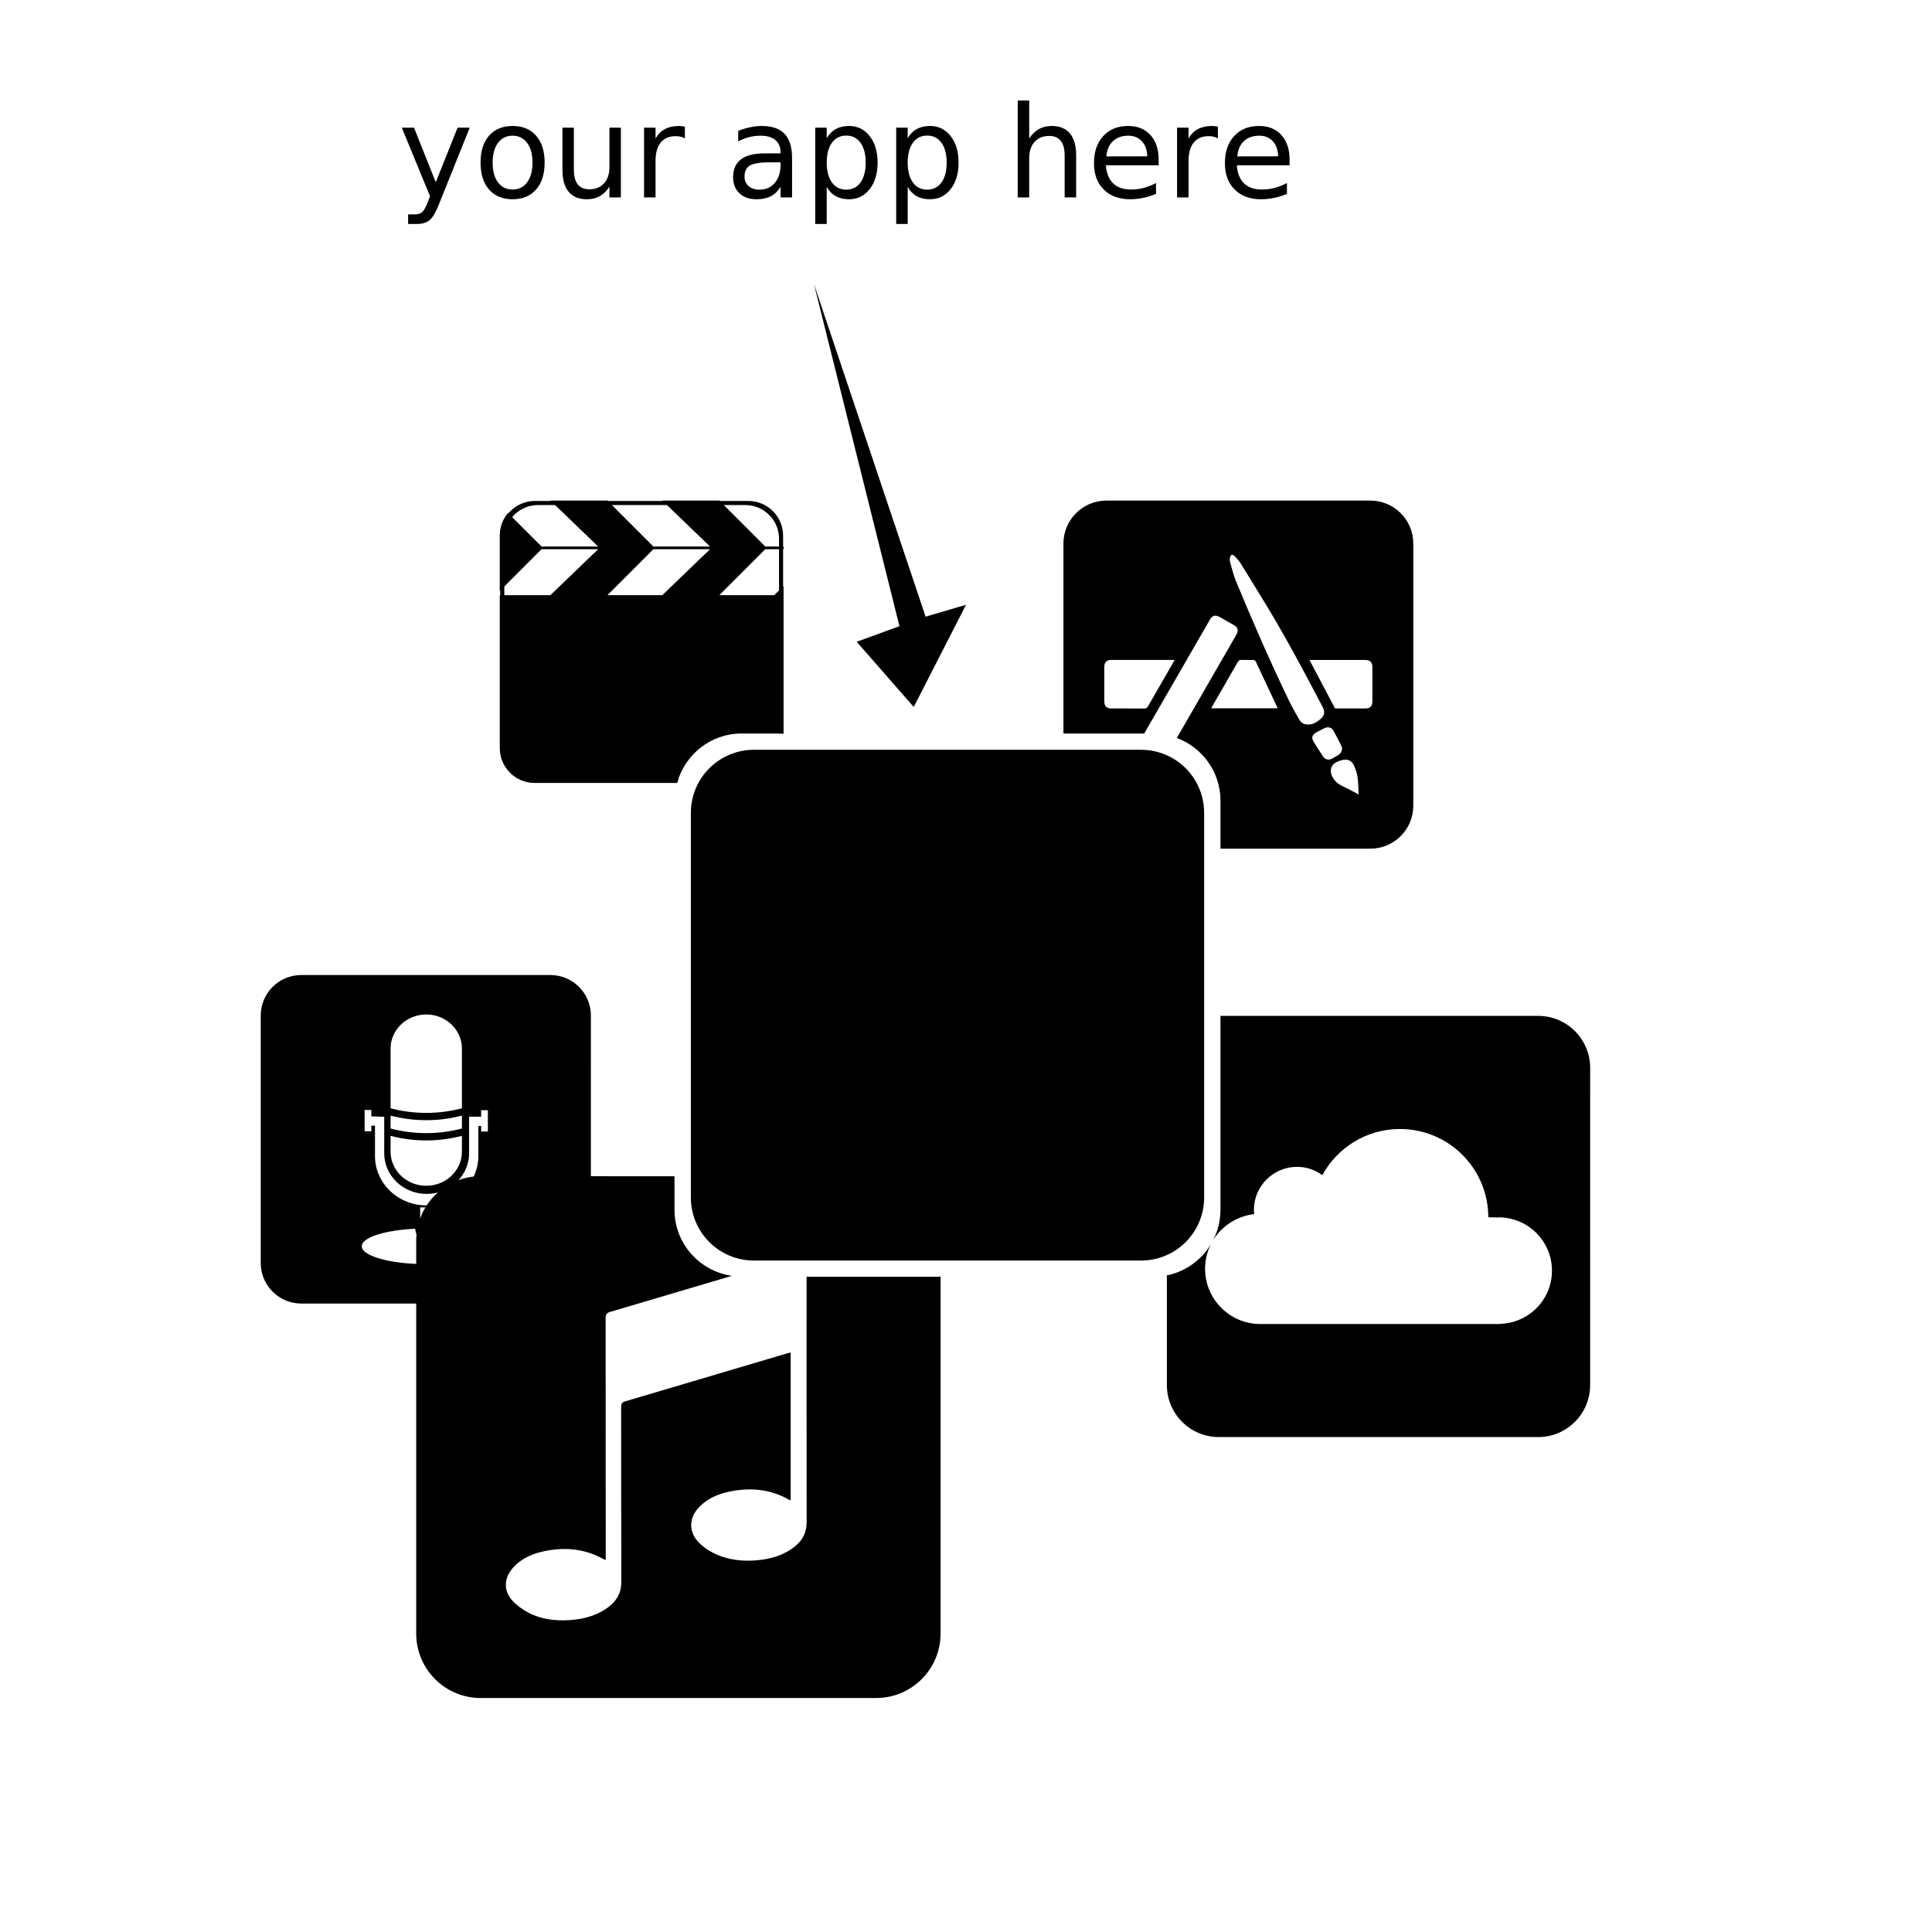
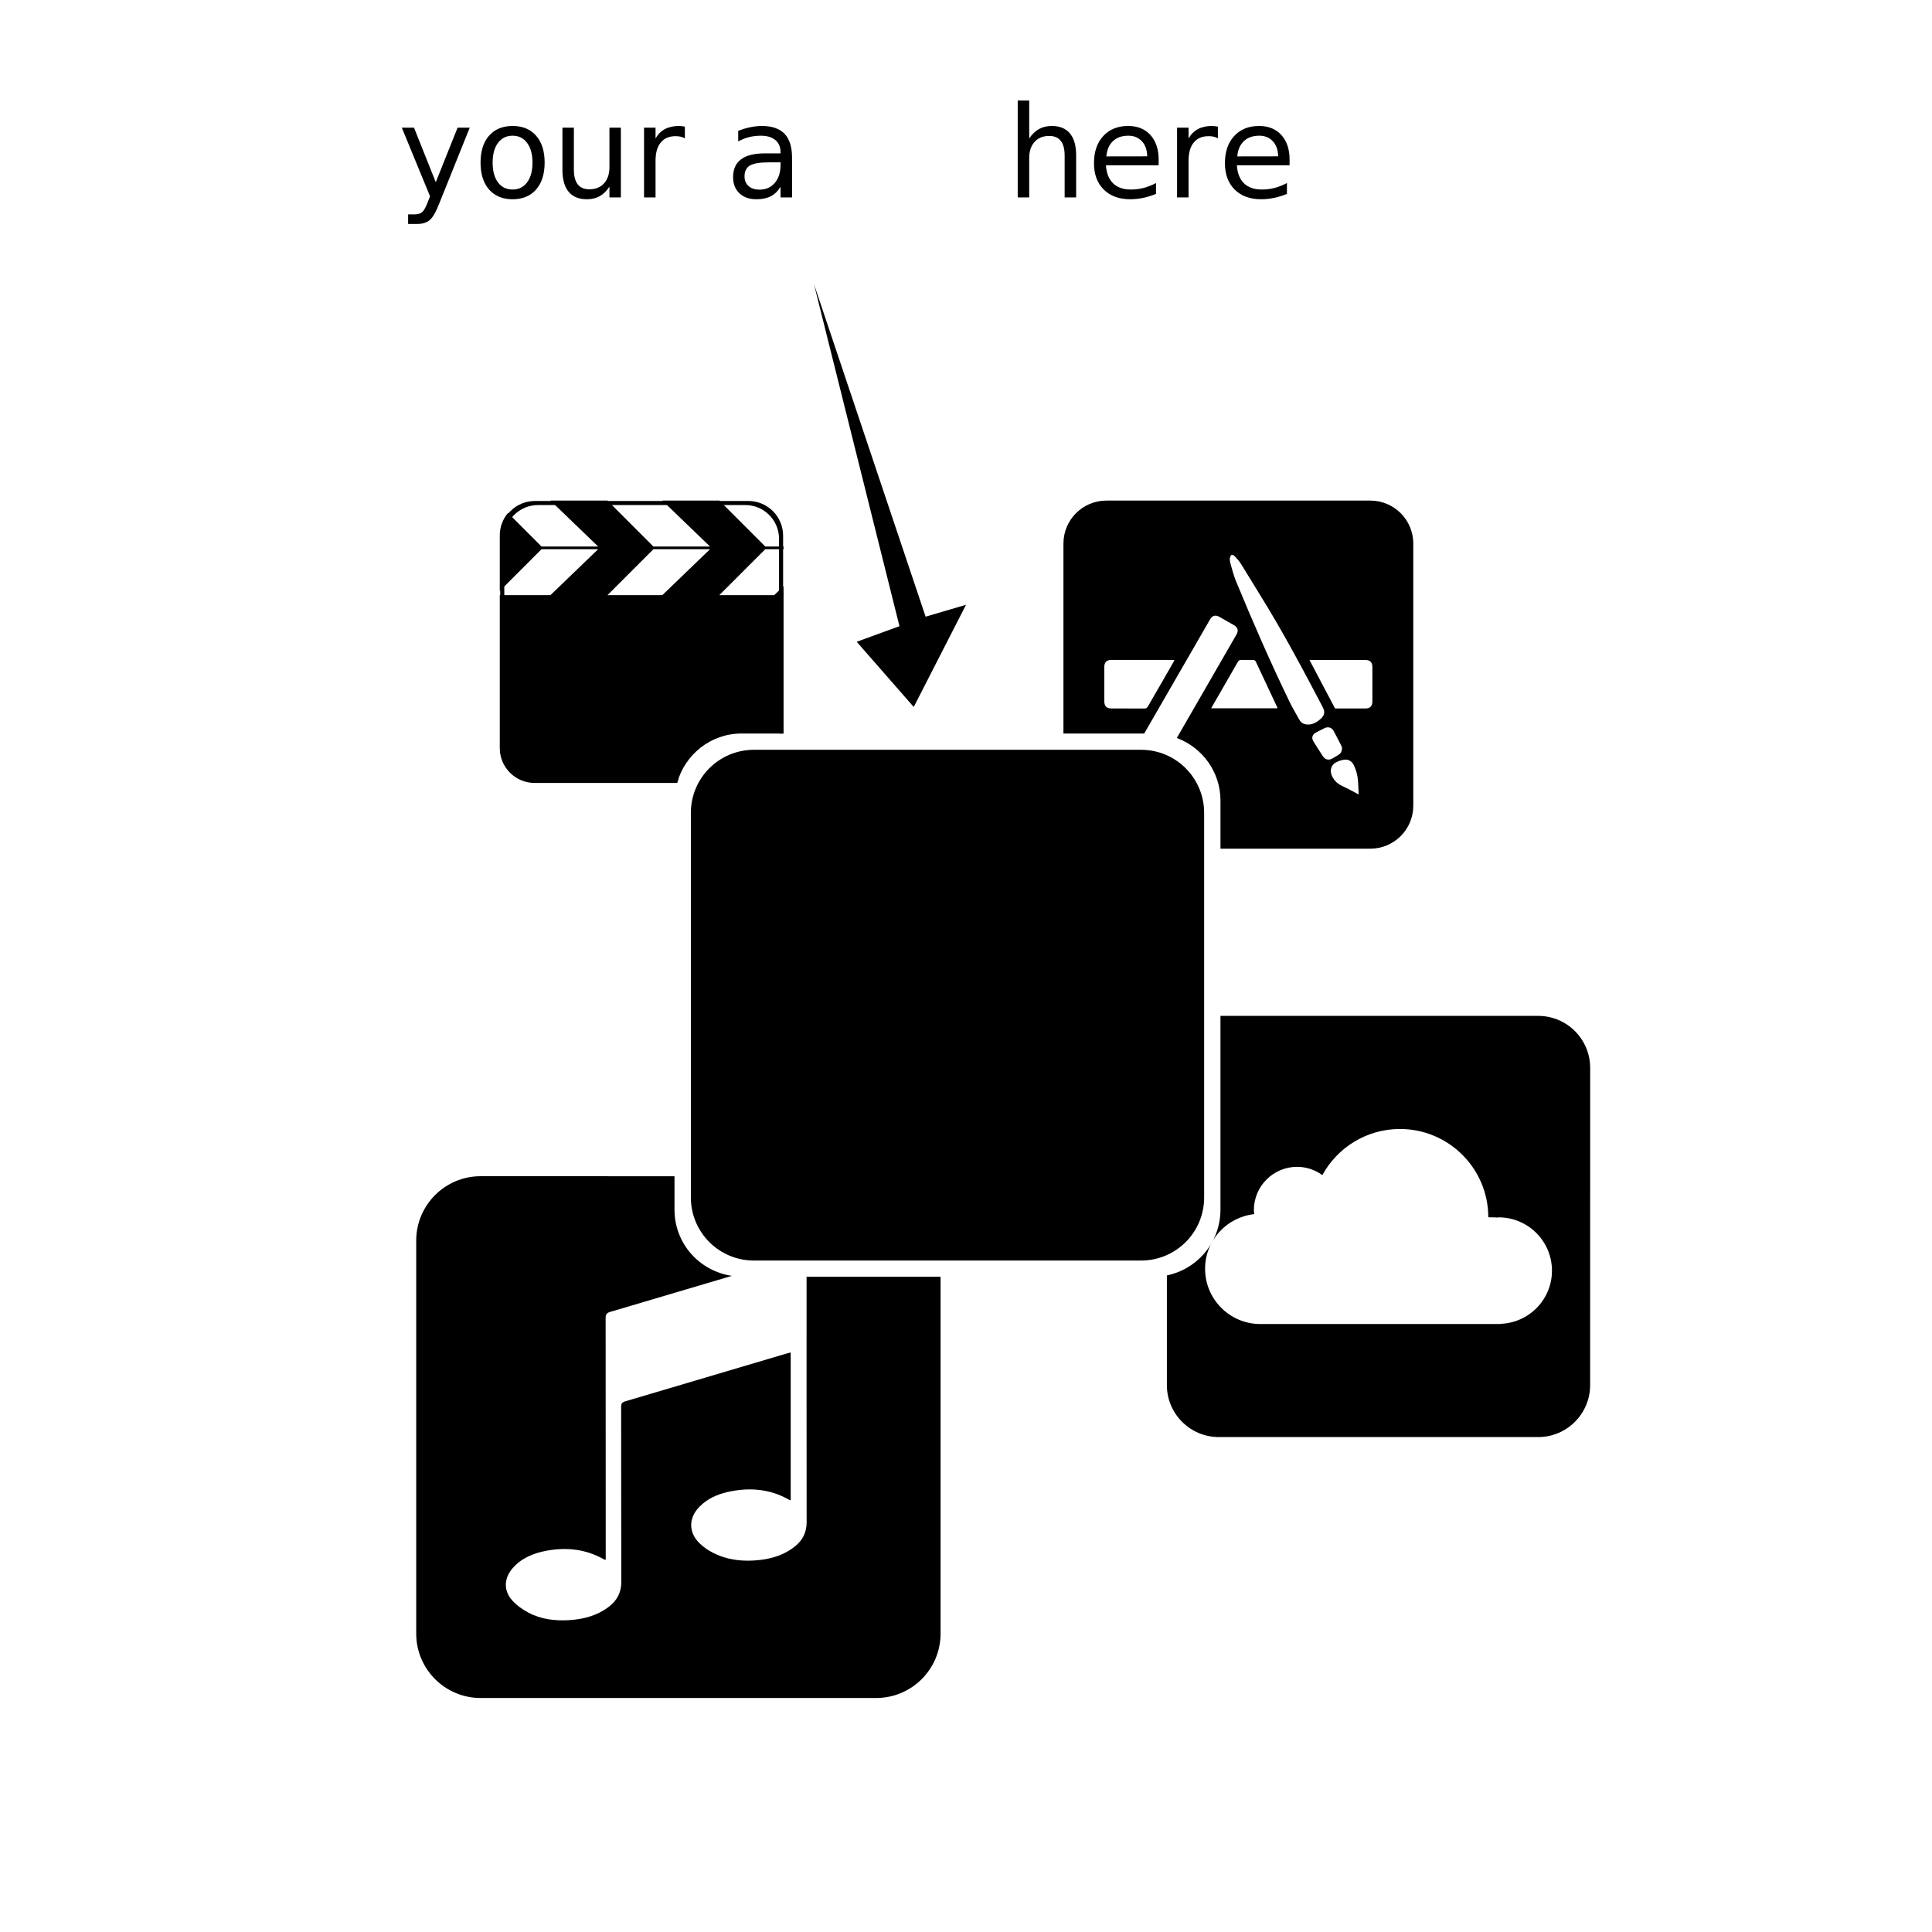
<svg xmlns="http://www.w3.org/2000/svg" xmlns:xlink="http://www.w3.org/1999/xlink" width="800px" height="800px" version="1.1" viewBox="144 144 512 512">
  <defs>
    <symbol id="h" overflow="visible">
      <path d="m10.875 1.719c-0.855 2.195-1.688 3.629-2.5 4.297-0.812 0.676-1.902 1.016-3.266 1.016h-2.438v-2.547h1.781c0.844 0 1.492-0.199 1.953-0.594 0.457-0.398 0.969-1.328 1.531-2.797l0.547-1.391-7.484-18.188h3.234l5.766 14.453 5.781-14.453h3.219z" />
    </symbol>
    <symbol id="g" overflow="visible">
      <path d="m10.359-16.359c-1.637 0-2.93 0.637-3.875 1.906-0.949 1.273-1.422 3.012-1.422 5.219 0 2.219 0.469 3.965 1.406 5.234 0.945 1.273 2.242 1.906 3.891 1.906 1.613 0 2.894-0.633 3.844-1.906 0.945-1.281 1.422-3.023 1.422-5.234 0-2.188-0.477-3.922-1.422-5.203-0.949-1.281-2.231-1.922-3.844-1.922zm0-2.578c2.633 0 4.707 0.859 6.219 2.578 1.508 1.719 2.266 4.094 2.266 7.125s-0.758 5.414-2.266 7.141c-1.512 1.719-3.586 2.578-6.219 2.578-2.656 0-4.742-0.859-6.25-2.578-1.5-1.727-2.25-4.109-2.25-7.141s0.75-5.406 2.25-7.125c1.508-1.719 3.594-2.578 6.25-2.578z" />
    </symbol>
    <symbol id="f" overflow="visible">
      <path d="m2.875-7.297v-11.188h3.031v11.078c0 1.75 0.336 3.062 1.016 3.938 0.688 0.875 1.711 1.312 3.078 1.312 1.645 0 2.941-0.52 3.891-1.562 0.957-1.051 1.438-2.477 1.438-4.281v-10.484h3.031v18.484h-3.031v-2.844c-0.742 1.125-1.602 1.965-2.578 2.516-0.969 0.539-2.102 0.812-3.391 0.812-2.125 0-3.742-0.66-4.844-1.984-1.094-1.32-1.641-3.254-1.641-5.797z" />
    </symbol>
    <symbol id="c" overflow="visible">
      <path d="m13.906-15.656c-0.344-0.195-0.719-0.344-1.125-0.438-0.398-0.094-0.84-0.141-1.328-0.141-1.719 0-3.039 0.562-3.953 1.688-0.918 1.117-1.375 2.719-1.375 4.812v9.734h-3.047v-18.484h3.047v2.859c0.633-1.113 1.461-1.941 2.484-2.484 1.031-0.551 2.273-0.828 3.734-0.828 0.207 0 0.438 0.016 0.688 0.047 0.258 0.023 0.547 0.062 0.859 0.125z" />
    </symbol>
    <symbol id="e" overflow="visible">
      <path d="m11.594-9.297c-2.461 0-4.164 0.281-5.109 0.844-0.949 0.562-1.422 1.523-1.422 2.875 0 1.074 0.352 1.93 1.062 2.562 0.719 0.637 1.688 0.953 2.906 0.953 1.688 0 3.035-0.594 4.047-1.781 1.02-1.195 1.531-2.789 1.531-4.781v-0.672zm6.062-1.25v10.547h-3.047v-2.812c-0.688 1.125-1.555 1.961-2.594 2.5-1.031 0.531-2.297 0.797-3.797 0.797-1.898 0-3.402-0.531-4.516-1.594-1.117-1.062-1.672-2.484-1.672-4.266 0-2.082 0.691-3.648 2.078-4.703 1.395-1.062 3.477-1.594 6.25-1.594h4.25v-0.297c0-1.395-0.461-2.473-1.375-3.234-0.918-0.77-2.211-1.156-3.875-1.156-1.055 0-2.086 0.125-3.094 0.375-1 0.25-1.961 0.633-2.875 1.141v-2.812c1.102-0.426 2.176-0.742 3.219-0.953 1.051-0.219 2.07-0.328 3.062-0.328 2.676 0 4.676 0.695 6 2.078 1.32 1.387 1.984 3.492 1.984 6.312z" />
    </symbol>
    <symbol id="b" overflow="visible">
-       <path d="m6.125-2.781v9.812h-3.047v-25.516h3.047v2.797c0.633-1.094 1.438-1.906 2.406-2.438 0.977-0.539 2.144-0.812 3.5-0.812 2.25 0 4.07 0.891 5.469 2.672 1.406 1.781 2.109 4.125 2.109 7.031s-0.703 5.258-2.109 7.047c-1.398 1.781-3.219 2.672-5.469 2.672-1.355 0-2.523-0.266-3.5-0.797-0.969-0.539-1.773-1.363-2.406-2.469zm10.328-6.453c0-2.227-0.461-3.977-1.375-5.25-0.918-1.27-2.18-1.906-3.781-1.906-1.617 0-2.883 0.637-3.797 1.906-0.918 1.273-1.375 3.023-1.375 5.25 0 2.242 0.457 3.996 1.375 5.266 0.914 1.273 2.18 1.906 3.797 1.906 1.602 0 2.863-0.633 3.781-1.906 0.914-1.27 1.375-3.023 1.375-5.266z" />
-     </symbol>
+       </symbol>
    <symbol id="d" overflow="visible">
      <path d="m18.562-11.156v11.156h-3.047v-11.062c0-1.75-0.344-3.055-1.031-3.922-0.68-0.875-1.699-1.312-3.062-1.312-1.637 0-2.93 0.527-3.875 1.578-0.949 1.043-1.422 2.465-1.422 4.266v10.453h-3.047v-25.688h3.047v10.062c0.727-1.102 1.582-1.93 2.562-2.484 0.988-0.551 2.129-0.828 3.422-0.828 2.113 0 3.719 0.664 4.812 1.984 1.094 1.312 1.641 3.246 1.641 5.797z" />
    </symbol>
    <symbol id="a" overflow="visible">
      <path d="m19-10v1.484h-13.969c0.133 2.094 0.766 3.688 1.891 4.781 1.133 1.094 2.707 1.641 4.719 1.641 1.164 0 2.297-0.141 3.391-0.422 1.094-0.289 2.18-0.723 3.266-1.297v2.875c-1.094 0.461-2.215 0.809-3.359 1.047-1.148 0.25-2.309 0.375-3.484 0.375-2.949 0-5.289-0.859-7.016-2.578-1.719-1.719-2.578-4.039-2.578-6.969 0-3.031 0.816-5.43 2.453-7.203 1.633-1.781 3.836-2.672 6.609-2.672 2.488 0 4.457 0.805 5.906 2.406 1.445 1.605 2.172 3.781 2.172 6.531zm-3.031-0.891c-0.023-1.664-0.492-2.992-1.406-3.984-0.906-0.988-2.106-1.484-3.594-1.484-1.699 0-3.059 0.48-4.078 1.438-1.023 0.961-1.605 2.309-1.75 4.047z" />
    </symbol>
  </defs>
  <g>
-     <path d="m289.84 402.39h-66c-5.934 0-10.746 4.812-10.746 10.746v65.57c0 5.934 4.812 10.746 10.746 10.746h66c5.934 0 10.746-4.812 10.746-10.746l0.004-65.57c0.004-5.934-4.812-10.746-10.75-10.746zm-42.332 19.5c0-4.992 4.231-9.043 9.453-9.043 5.219 0 9.453 4.047 9.453 9.043v15.816c-2.973 0.781-6.144 1.223-9.453 1.223-3.305 0-6.473-0.441-9.453-1.223zm0 17.754c2.977 0.781 6.144 1.219 9.453 1.219 3.305 0 6.473-0.438 9.453-1.219v3.422c-2.973 0.781-6.144 1.223-9.453 1.223-3.305 0-6.473-0.441-9.453-1.223zm0 5.363c2.977 0.781 6.144 1.219 9.453 1.219 3.305 0 6.473-0.438 9.453-1.219v4.191c0 4.992-4.231 9.043-9.453 9.043-5.219 0-9.453-4.047-9.453-9.043zm-6.883-6.859h1.785v1.715h1.785v0.074h1.629v9.703c0 5.941 5.031 10.758 11.246 10.758 6.211 0 11.246-4.816 11.246-10.758v-9.703h3.191v-1.715h1.785v5.652h-1.785v-1.484h-0.742v7.961c0 7.234-6.133 13.105-13.695 13.105s-13.695-5.863-13.695-13.105v-8.035h-0.961v1.484h-1.785zm17.93 25.82v5.992c0 1.047-0.715 1.898-1.602 1.898s-1.602-0.852-1.602-1.898v-5.992zm-1.711 15.031c-9.371 0-16.965-2.117-16.965-4.727 0-2.344 6.137-4.273 14.16-4.644 0.105 1.945 1.438 3.492 3.098 3.492 1.664 0 2.984-1.543 3.098-3.477 7.742 0.438 13.574 2.344 13.574 4.629 0 2.613-7.594 4.727-16.965 4.727z" />
    <path d="m323.82 350.3h-37.234c-4.941 0-8.941-4.004-8.941-8.941v-54.574c0-4.941 4.004-8.941 8.941-8.941h54.926c4.941 0 8.941 4.004 8.941 8.941v51.605h1.078v-52.418c0-5.09-4.121-9.211-9.211-9.211h-56.551c-5.09 0-9.211 4.125-9.211 9.211v56.191c0 5.09 4.121 9.211 9.211 9.211h37.715c0.102-0.367 0.215-0.723 0.336-1.074z" />
    <path d="m340.52 338.39h11.129v-39.055l-2.481 2.387h-14.539l12.176-12.176h4.84v-0.715h-4.84l-12.176-12.176h-15.109l12.641 12.176h-15.004l-12.176-12.176h-15.109l12.641 12.176h-15.004l-8.887-8.887c-1.355 1.605-2.176 3.684-2.176 5.949v14.723l11.062-11.07h15.004l-12.641 12.176h-13.426v40.527c0 5.106 4.137 9.238 9.234 9.238h37.766c2.07-7.531 8.895-13.098 17.074-13.098zm-23.355-48.848h15.004l-12.641 12.176h-14.539z" />
    <path d="m507.14 276.66h-69.93c-6.289 0-11.387 5.098-11.387 11.387v50.352h21.402c5.82-10.09 11.637-20.176 17.461-30.266 0.586-1.012 1.43-1.238 2.445-0.672 1.301 0.727 2.594 1.465 3.883 2.211 1.039 0.598 1.266 1.445 0.66 2.492-5.266 9.141-10.535 18.273-15.801 27.406 6.742 2.523 11.566 8.973 11.566 16.594v12.742h39.711c6.289 0 11.387-5.098 11.387-11.387v-69.477c-0.004-6.285-5.106-11.383-11.398-11.383zm-52.215 42.898c-2.242 3.891-4.488 7.773-6.723 11.668-0.223 0.387-0.465 0.539-0.918 0.535-2.918-0.023-5.828-0.012-8.746-0.016-1.285 0-1.883-0.605-1.883-1.898 0-3.047-0.004-6.098 0-9.141 0-1.16 0.625-1.82 1.773-1.82 5.5-0.012 11.004-0.004 16.504 0 0.066 0 0.133 0.016 0.312 0.035-0.125 0.266-0.211 0.457-0.32 0.637zm10.055 12.152c0.133-0.242 0.223-0.434 0.328-0.613 2.231-3.871 4.473-7.727 6.68-11.613 0.266-0.469 0.562-0.625 1.082-0.605 1.027 0.035 2.062-0.012 3.09 0.023 0.207 0.004 0.516 0.172 0.598 0.344 1.941 4.09 3.856 8.195 5.773 12.297 0.016 0.035 0 0.082 0 0.16-5.828 0.008-11.656 0.008-17.551 0.008zm23.387 3.074c-0.898-1.629-1.863-3.223-2.672-4.898-5.082-10.5-9.738-21.191-14.188-31.977-0.629-1.527-1.004-3.164-1.477-4.758-0.086-0.289-0.09-0.605-0.105-0.719 0-0.316-0.039-0.469 0.004-0.578 0.117-0.289 0.203-0.676 0.43-0.805 0.16-0.09 0.605 0.09 0.781 0.281 0.594 0.637 1.211 1.281 1.672 2.016 1.668 2.648 3.258 5.344 4.918 8 6.07 9.742 11.465 19.863 16.793 30.027 0.641 1.219 0.551 2.144-0.469 3.074-1.09 0.988-2.316 1.742-3.891 1.527-0.777-0.109-1.406-0.488-1.797-1.191zm6.25 9.684c-0.883-1.328-1.738-2.68-2.57-4.039-0.539-0.887-0.266-1.773 0.656-2.273 0.77-0.418 1.547-0.816 2.332-1.195 0.926-0.449 1.883-0.176 2.371 0.719 0.707 1.285 1.367 2.59 2.031 3.894 0.125 0.246 0.176 0.535 0.227 0.699-0.047 0.785-0.297 1.352-0.875 1.719-0.574 0.363-1.152 0.715-1.75 1.039-0.895 0.5-1.852 0.293-2.422-0.562zm6.938 8.73c-0.836-0.43-1.707-0.785-2.519-1.266-1.027-0.605-1.758-1.5-2.176-2.629-0.453-1.23-0.051-2.57 1.078-3.203 0.656-0.367 1.406-0.637 2.144-0.754 1.215-0.203 2.203 0.363 2.699 1.438 0.465 0.992 0.832 2.082 0.988 3.164 0.223 1.523 0.203 3.078 0.289 4.602-0.941-0.516-1.719-0.945-2.504-1.352zm6.141-23.32c0 1.25-0.609 1.875-1.84 1.875-2.742 0.004-5.477 0-8.051 0-2.289-4.332-4.5-8.531-6.769-12.828 0.293-0.016 0.5-0.031 0.699-0.031 4.672 0 9.34-0.004 14.012 0 1.355 0 1.953 0.609 1.953 1.977 0.004 2.996 0.004 6.004-0.004 9.008z" />
    <path d="m551.63 413.22h-84.195v51.367c0 8.59-6.098 15.754-14.199 17.41v29.066c0 7.609 6.168 13.777 13.777 13.777h84.613c7.609 0 13.777-6.168 13.777-13.777l0.008-84.062c0-7.613-6.172-13.781-13.781-13.781zm-9.98 81.609v0.051h-63.645c-8.09 0-14.645-6.559-14.645-14.645 0-7.535 5.715-13.668 13.035-14.484-0.035-0.359-0.105-0.707-0.105-1.074 0-6.328 5.129-11.453 11.453-11.453 2.508 0 4.805 0.828 6.691 2.195 3.969-7.285 11.695-12.227 20.57-12.227 12.922 0 23.402 10.473 23.41 23.398l2.07 0.035v0.051c0.227-0.012 0.438-0.066 0.664-0.066 7.809 0 14.137 6.328 14.137 14.137 0.004 7.625-6.062 13.809-13.637 14.082z" />
    <path d="m357.75 482.36c0 21.68-0.012 43.352 0.016 65.031 0.004 2.625-0.992 4.68-2.961 6.312-2.777 2.297-6.062 3.336-9.574 3.723-4.227 0.469-8.348 0.047-12.191-1.879-1.32-0.66-2.602-1.535-3.652-2.562-2.984-2.918-2.934-6.758 0.016-9.723 2.051-2.066 4.609-3.231 7.394-3.859 5.688-1.293 11.191-0.883 16.359 2.066 0.09 0.051 0.203 0.066 0.383 0.125v-39.176c-0.379 0.098-0.746 0.176-1.113 0.289-14.258 4.231-28.512 8.469-42.773 12.676-0.816 0.242-1.043 0.609-1.043 1.441 0.023 15.445-0.012 30.895 0.047 46.34 0.012 2.832-1.117 4.938-3.258 6.602-3.062 2.371-6.644 3.324-10.43 3.578-3.777 0.25-7.496-0.176-10.883-1.949-1.586-0.832-3.141-1.941-4.332-3.254-2.352-2.602-2.215-5.906 0.105-8.559 2.379-2.719 5.559-3.988 8.996-4.625 5.305-0.977 10.418-0.43 15.184 2.289 0.086 0.051 0.203 0.051 0.484 0.109v-1.535c0-20.828 0.004-41.656-0.023-62.484 0-0.969 0.246-1.387 1.203-1.668 10.758-3.168 21.504-6.363 32.25-9.551-8.59-1.254-15.203-8.574-15.203-17.512v-8.887l-51.379-0.008c-9.426 0-17.07 7.644-17.07 17.07v104.14c0 9.426 7.644 17.07 17.07 17.07h104.82c9.426 0 17.07-7.644 17.07-17.07v-94.562z" />
    <path d="m463.11 461.35c0 9.23-7.481 16.707-16.707 16.707h-102.61c-9.23 0-16.707-7.481-16.707-16.707v-101.94c0-9.23 7.481-16.707 16.707-16.707h102.61c9.23 0 16.707 7.481 16.707 16.707v101.94z" />
    <use x="249.484" y="196.32" xlink:href="#h" />
    <use x="269.492" y="196.32" xlink:href="#g" />
    <use x="290.176" y="196.32" xlink:href="#f" />
    <use x="311.602" y="196.32" xlink:href="#c" />
    <use x="336.246" y="196.32" xlink:href="#e" />
    <use x="356.965" y="196.32" xlink:href="#b" />
    <use x="378.422" y="196.32" xlink:href="#b" />
    <use x="410.629" y="196.32" xlink:href="#d" />
    <use x="432.055" y="196.32" xlink:href="#a" />
    <use x="452.855" y="196.32" xlink:href="#c" />
    <use x="466.754" y="196.32" xlink:href="#a" />
    <path d="m359.7 219.26 22.668 90.684-11.332 4.133 15.113 17.281 13.855-27.082-10.707 3.148z" />
  </g>
</svg>